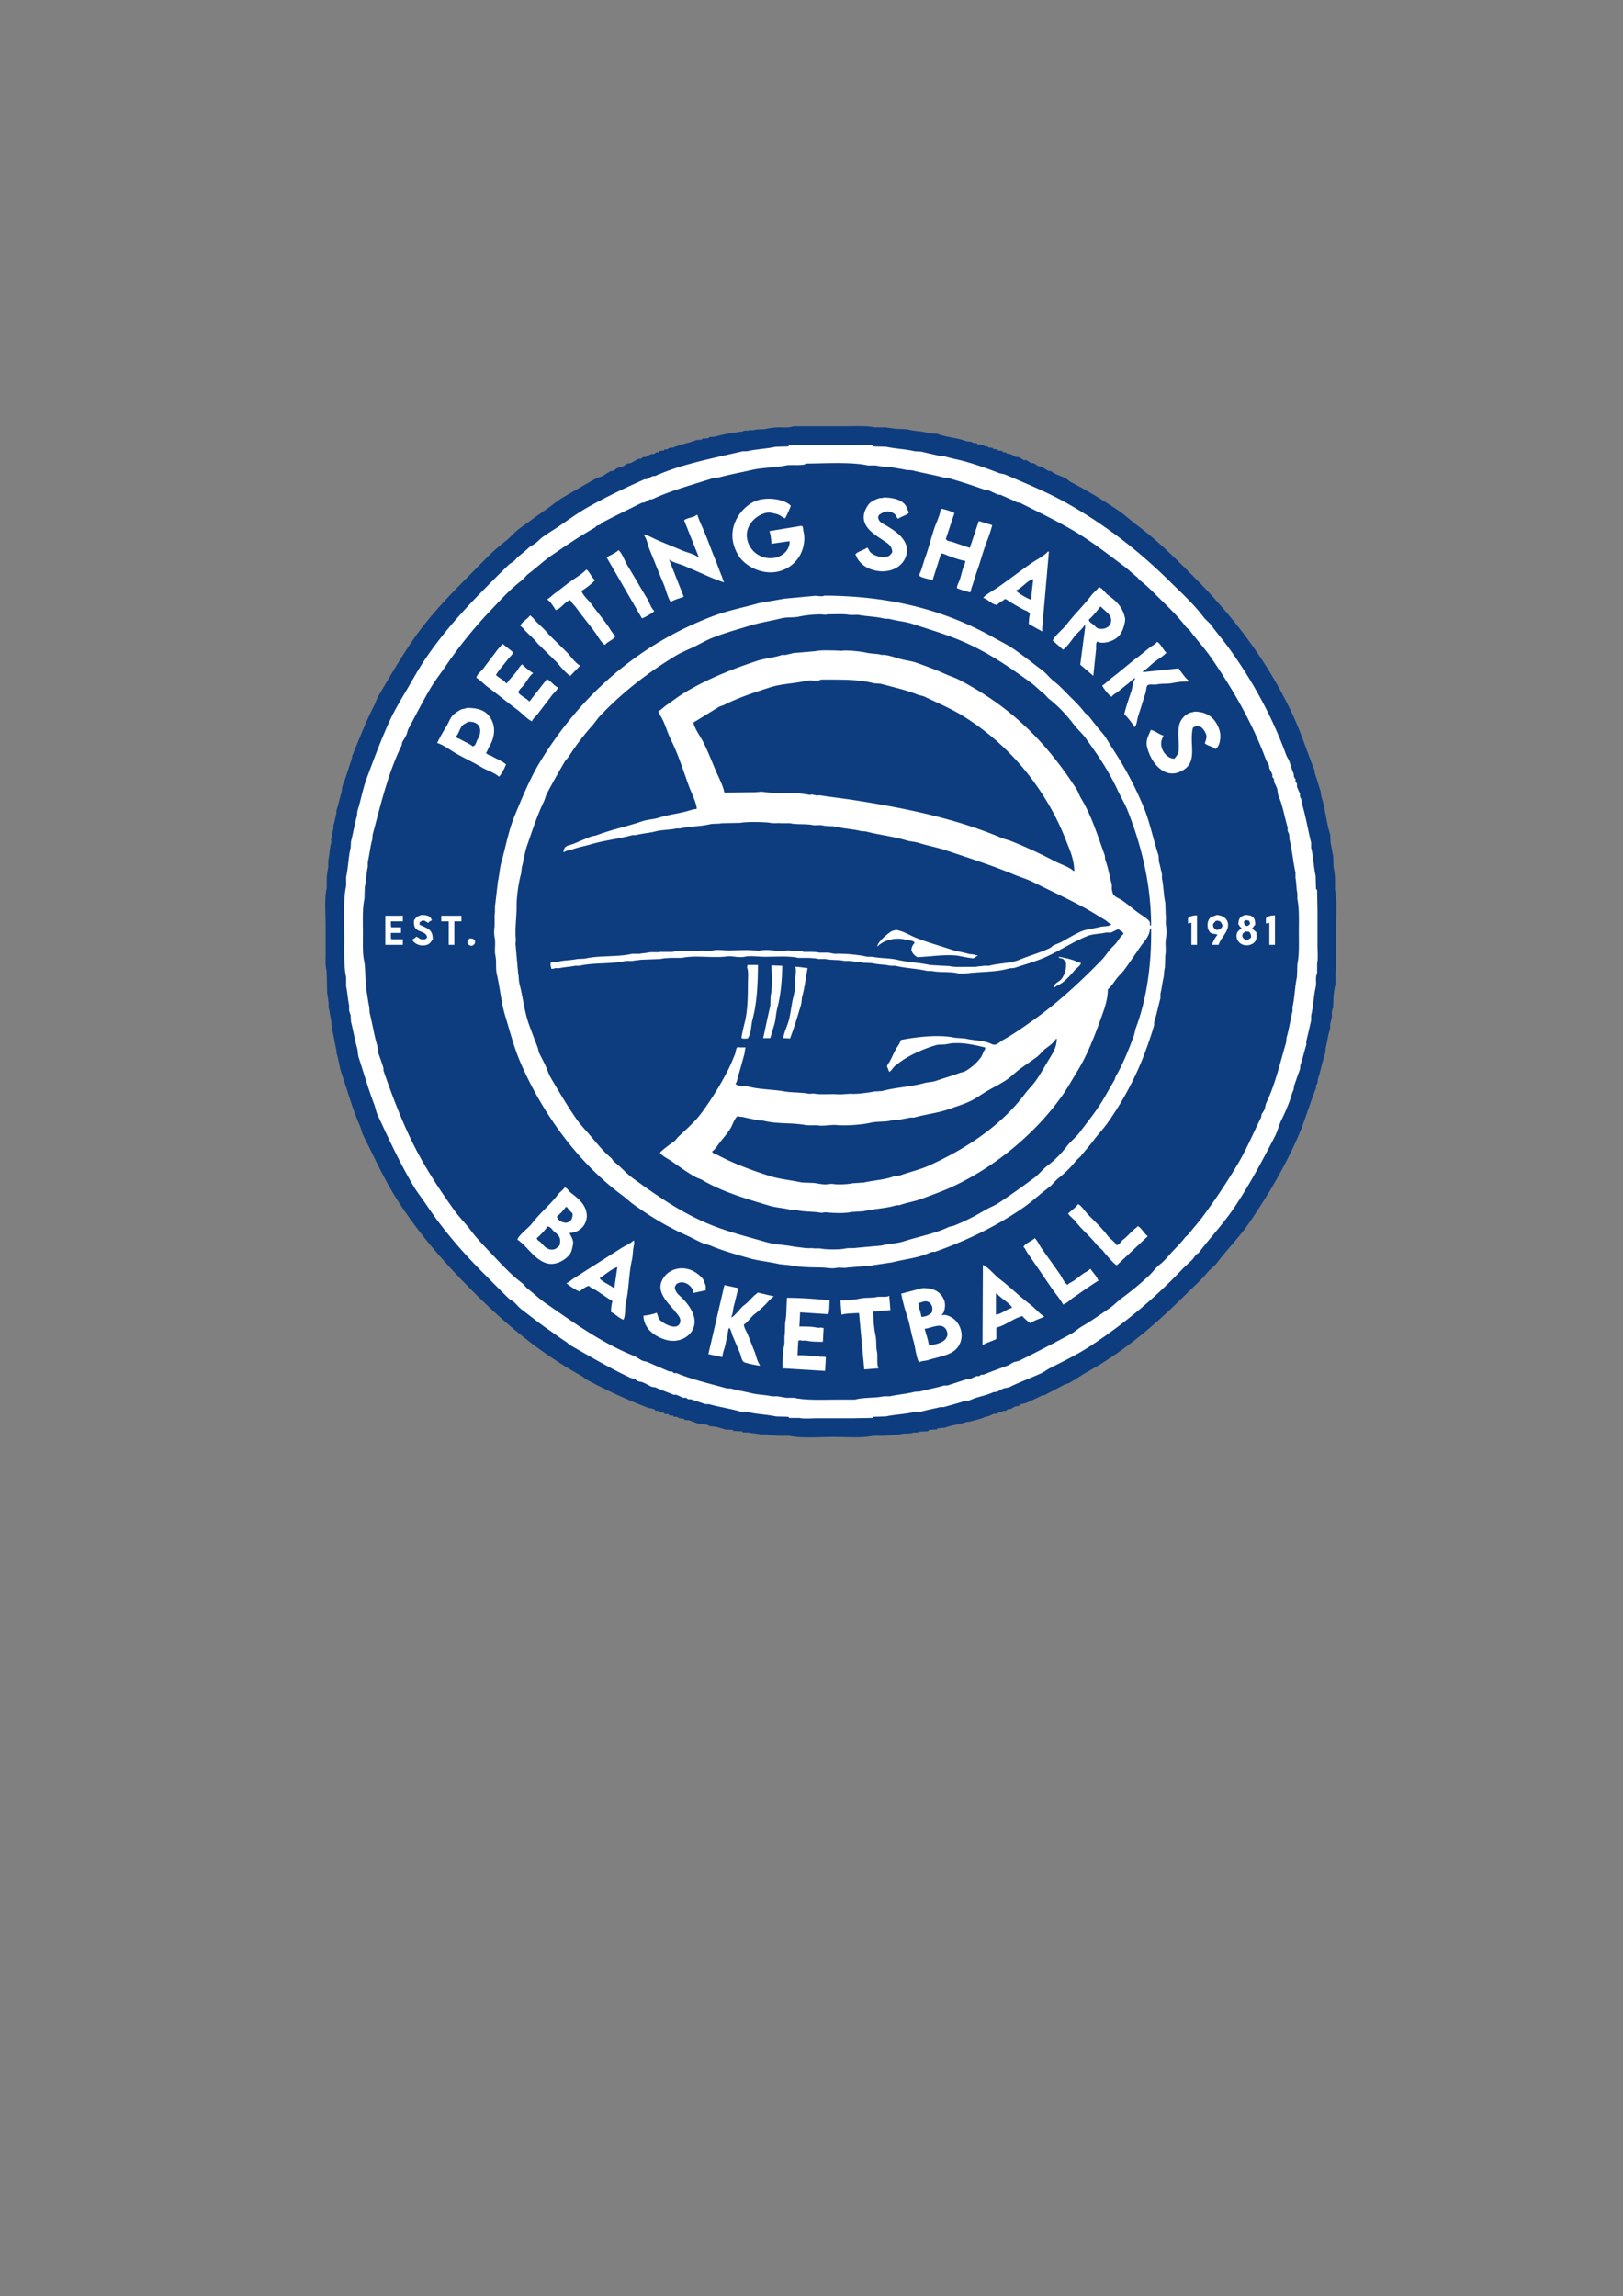
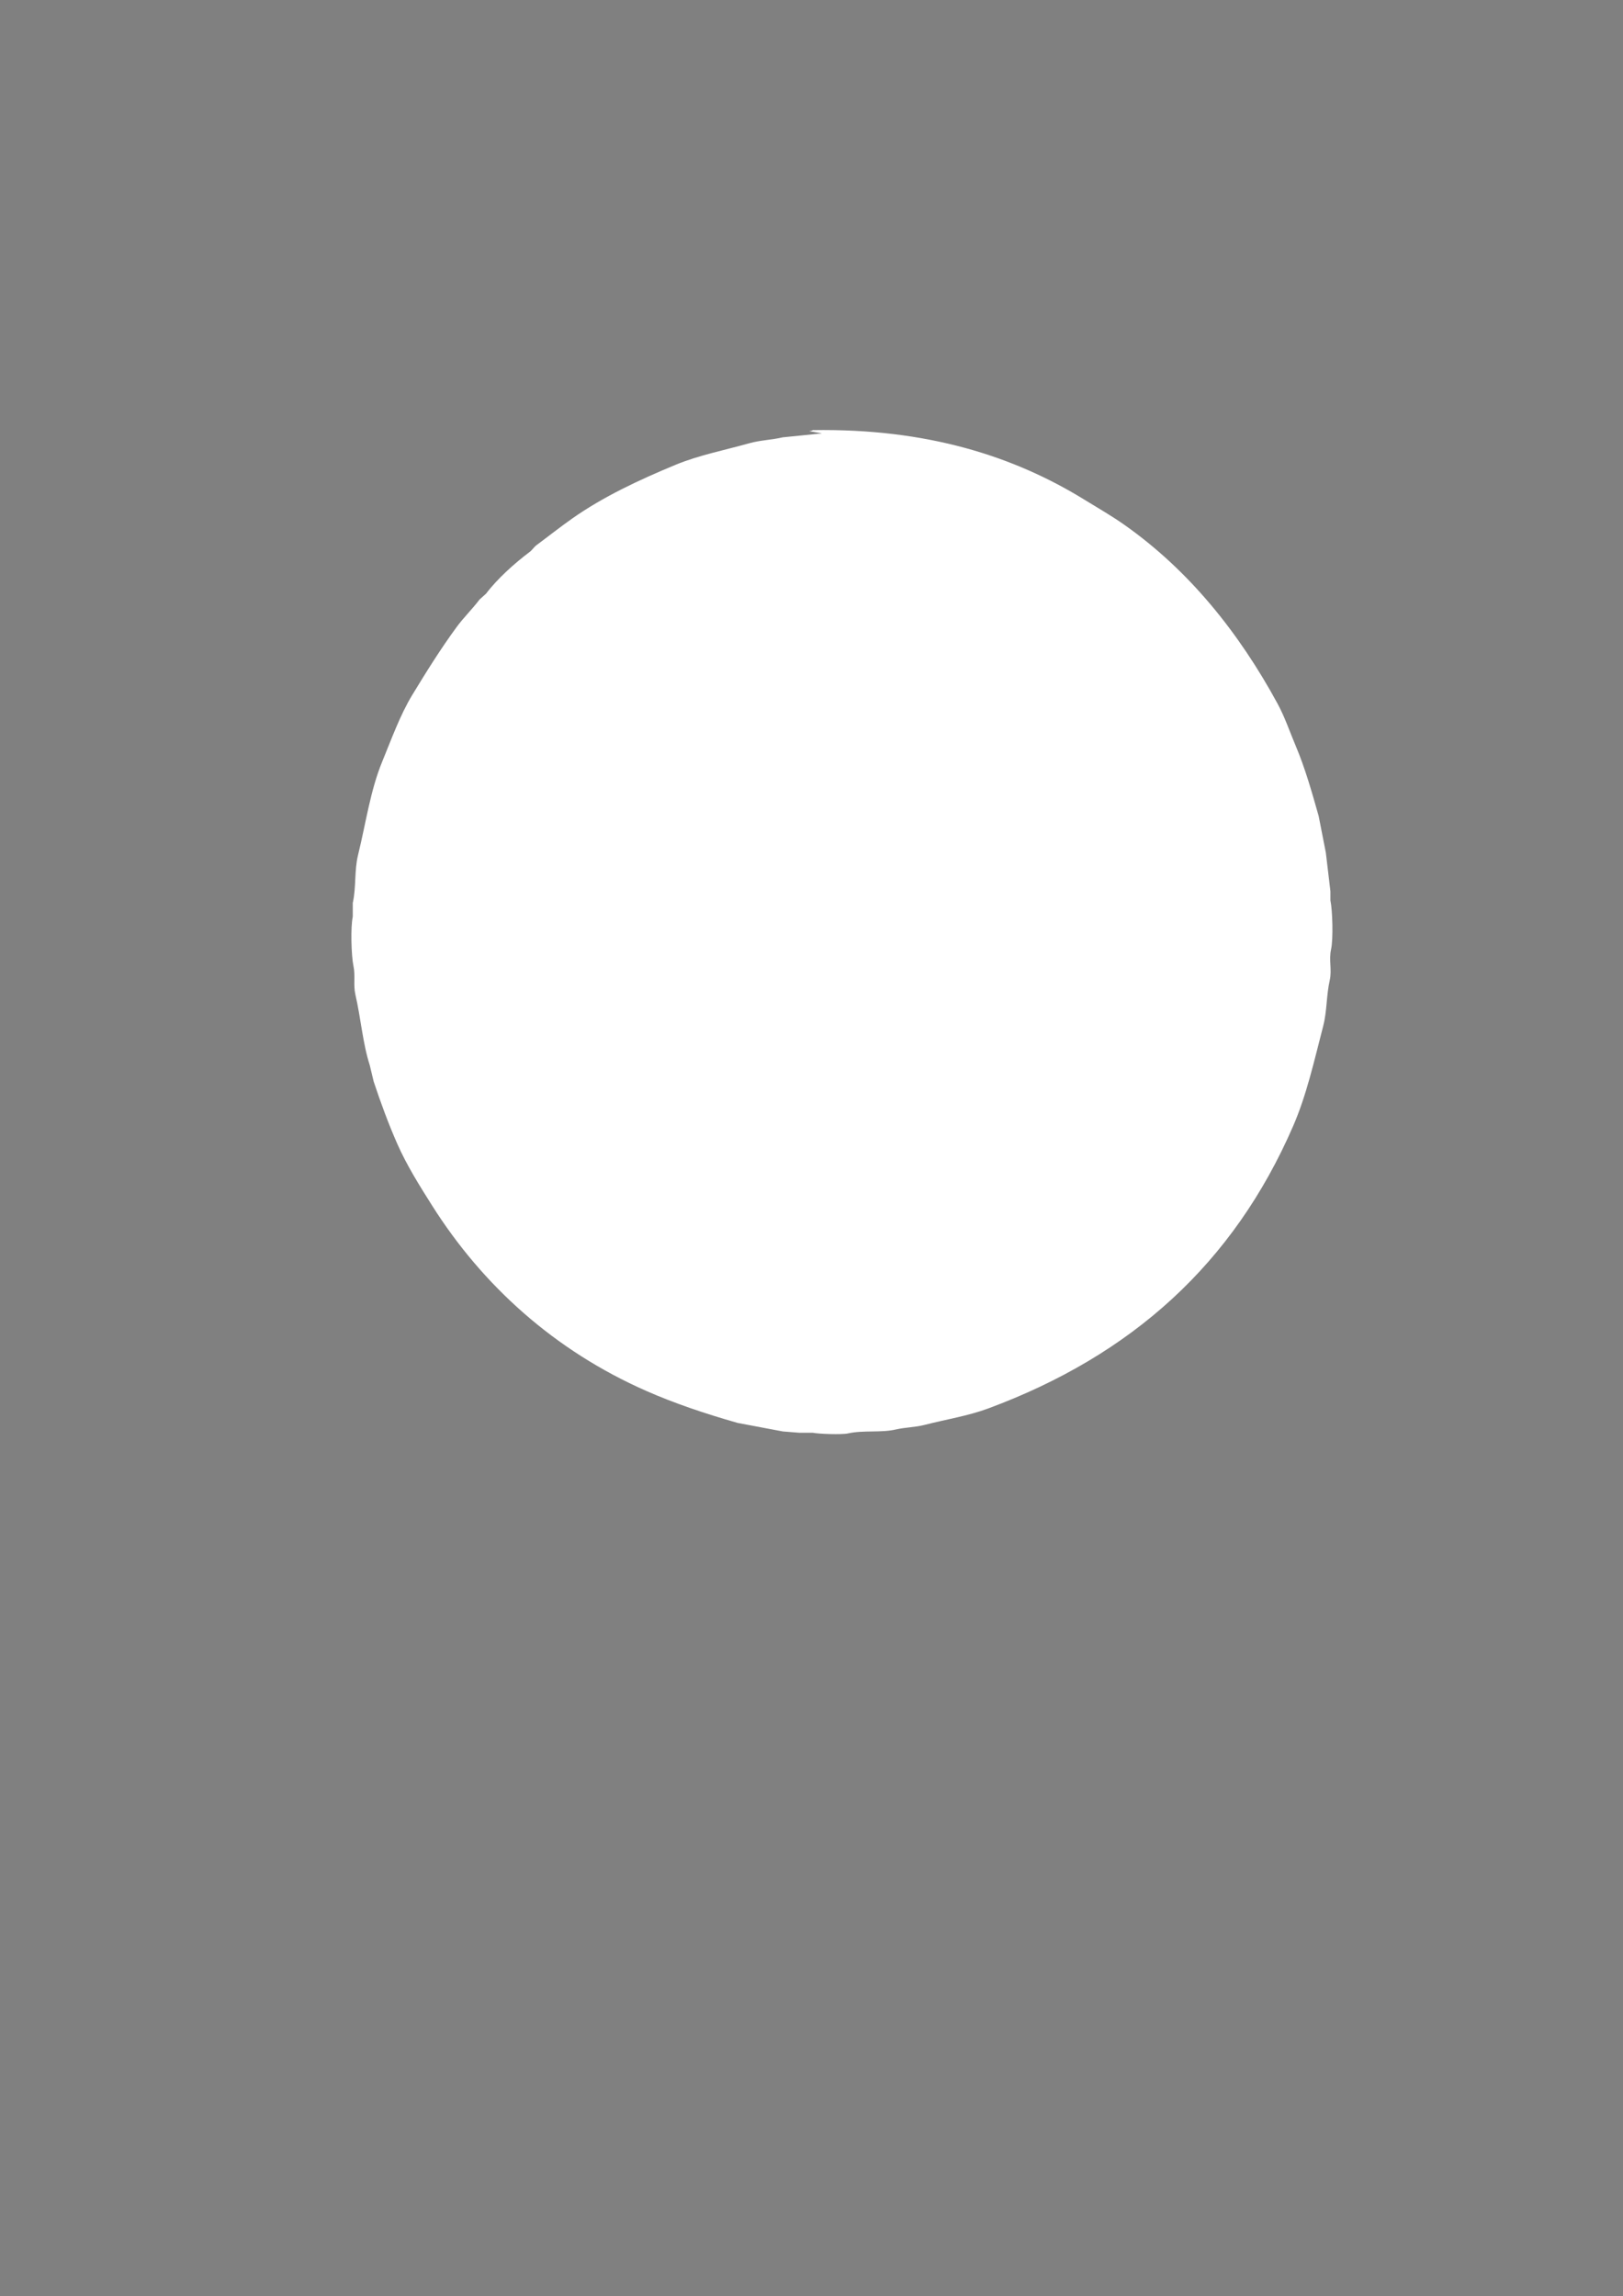
<svg xmlns="http://www.w3.org/2000/svg" id="PeitingLogoBlau" width="2480" height="3508" viewBox="0 0 2480 3508">
  <rect x="0" y="0" width="2480" height="3508" fill="#808080" stroke="none" />
  <defs>
    <style>      .cls-1 {        fill: #fff;      }      .cls-1, .cls-2 {        fill-rule: evenodd;      }      .cls-2 {        fill: #0d3d7f;      }    </style>
  </defs>
-   <path id="KreisWeißFürBlaueVersion_1" data-name="KreisWeißFürBlaueVersion 1" class="cls-1" d="M1242.04,657.125c174.81-2.829,307.35,40.065,414.41,105.914,21.36,13.142,41.83,24.811,61.91,38.968,98.38,69.35,174.51,164.028,233.67,272.773,11.32,20.83,18.42,42.41,27.96,64.95,13.96,32.99,24.48,69.84,34.95,106.91q5.49,27.975,10.98,55.96l6.99,58.95v13.99c3.22,15.06,4.5,59.11,1,74.94-3.57,16.15,1.53,31.44-2,46.96-5.21,22.94-4.15,47.42-9.98,69.94-14.1,54.36-25.45,105.63-45.94,152.88-90.98,209.83-246.48,350.25-466.33,431.65-30.57,11.31-63.98,16.53-96.87,24.98-14.57,3.74-29.78,3.7-43.93,6.99-22.83,5.31-49.68.79-72.9,6-9.63,2.16-45.61.84-53.92-1h-20.97c-10.63-2.39-24.74-1.68-34.95-4q-12.48-1.005-24.97-2-34.44-6.495-68.9-12.99c-49.95-14.24-96.4-29.85-139.8-48.96-139.512-61.44-249.7-160.38-327.533-283.77-18.541-29.39-38.318-60.72-52.924-93.92-13.381-30.41-25.147-62.39-35.949-94.92q-3-12.495-5.991-24.98c-10.686-33.03-13.454-70.87-21.969-107.91-3.369-14.66.278-28.64-3-43.97-3.216-15.05-4.5-59.11-1-74.94v-20.98c5.367-23.93,2.262-49.56,7.988-72.94,12.275-50.12,18.868-98.91,36.948-142.88,13.972-33.99,27.514-71.59,45.934-101.92,21.812-35.92,43.588-70.772,67.9-103.917,10.695-14.578,23.968-27.421,34.951-41.966l9.985-8.992c17.45-23.086,43.705-46.472,66.905-63.948,3.54-2.667,6.389-7.321,9.986-9.992,18.312-13.6,36.275-27.857,54.921-40.967,47.018-33.056,101.416-58.593,157.775-81.933,35.293-14.616,74.063-22.121,112.843-32.973,16.61-4.65,34.54-5.1,50.92-8.993l59.92-6C1227.5,656.7,1237.27,660.119,1242.04,657.125Z" />
-   <path id="PeitingLogoBlau-2" data-name="PeitingLogoBlau" class="cls-2" d="M1211.77,651.214h78.66c15.48,0,33.22-1.1,46.17,1.71h17.1c4.74,1.042,10.62,1.351,14.82,2.28l17.1,0.57c10.3,3.056,24.43,2.757,34.2,6.27,3.98,0.189,7.98.379,11.96,0.57,13.23,5.456,31.31,6.082,44.46,11.4l8.55,1.14a28.355,28.355,0,0,0,2.85,1.71h4.56c0.42,0.153.97,1.618,1.14,1.71,2.56,1.378,5.17.026,7.98,1.14,1.02,0.4,3.16,1.877,4.56,2.28h3.42c0.17,0.088.74,1.557,1.14,1.71l6.27,0.57c0.18,0.1.72,1.551,1.14,1.71l6.27,0.57,0.57,1.71,6.27,0.57c0.66,0.3,1.43,1.971,2.28,2.28h3.99l1.14,1.71,6.27,1.14c1.97,0.861,5.52,3.134,7.41,3.99l5.13,0.57c0.47,0.272,7.36,4.555,7.41,4.559,1.15,0.1,2.31-.869,3.99,0,1.92,0.994,5.4,3.664,7.41,4.56h3.42c2.21,0.83,5.24,3.49,7.41,4.56l3.99,0.57c3.73,1.726,8.26,5.3,11.97,6.84h2.85c1.58,0.62,3.53,2.585,5.13,3.42,6.16,3.214,12.84,4.846,18.81,8.55,1.79,1.114,4.41,3.589,6.27,4.56a761.9,761.9,0,0,1,72.38,43.319c10.04,6.741,19.43,15.614,29.07,22.8,30.68,22.852,57.07,49.084,83.79,75.808,62.43,62.44,117.11,132.482,156.18,218.3,11.72,25.77,20.37,53.42,31.34,80.37l0.57,5.13c3,8.06,5.65,18.02,8.55,26.22l1.14,7.98c6,17.89,7.67,40.45,13.68,58.71l0.57,12.54c1.41,5.14,2.46,14.83,3.99,19.95l0.57,17.67a94.384,94.384,0,0,1,2.28,18.81v15.96c3.2,14.77,1.71,35.55,1.71,53v66.69c-2.35,8.1.23,18.38-1.71,27.36-2.29,10.62-2.82,21.52-2.85,33.63-1.48.16-1.12-.01-1.14,2.85-1.81,3.01-.11,8.18-1.14,11.97-0.65,2.43-1.54,6.62-2.28,9.69v6.84c-3.25,8.08-4.44,20.42-6.84,29.07l-0.57,7.41c-4.43,12.86-7.11,28.15-11.4,40.47l-0.57,5.7c-0.42,1.27-1.88,3.41-2.28,4.56v3.42c-9.6,23.6-16.36,48.24-26.22,71.25-20.85,48.67-47.48,93.06-75.8,134.51-14.89,21.79-33.8,40.65-49.59,61.56-3.96,5.25-10.13,9.16-14.25,14.25-8.9,11-19.68,20.26-29.64,30.21-45.81,45.81-94.49,88.61-153.32,121.41-9.22,5.13-18.76,11.86-27.93,17.1-2.88,1.64-5.06,1.34-7.98,2.85-9.72,5-20.46,10.94-30.21,15.96l-3.99.57c-7.06,3.72-15.46,7.39-22.8,10.83-3.51,1.64-8.12,1.55-11.4,3.42l-0.57,1.71-5.7.57c-1.75.78-5.05,3.11-6.84,3.99l-5.13.57c-0.85.34-1.42,1.94-2.28,2.28h-4.56c-0.83.32-1.08,1.97-1.71,2.28h-5.13c-0.87.32-1.17,1.96-1.71,2.28h-5.13c-4.83,1.51-7.92,4.4-13.68,4.56-4.58,3.16-17.39,5.46-23.37,7.41l-5.7.57c-10.24,4.18-22.3,4.43-31.92,8.55l-11.97,1.14-0.57,1.71-12.53.57-0.57,1.71c-1.38.86-12.79,0.75-14.82,1.14-0.32,1.89-4.39,1.26-7.98,1.14-3.96,2.41-12.77,1.1-18.24,2.28-8.3,1.79-16.73,1.58-25.08,2.85h-18.81c-17.15,3.69-41.09,1.7-60.99,1.71-21.57,0-47.97,2.38-66.69-1.71h-15.96a99.024,99.024,0,0,1-18.81-2.28h-9.69c-6.23-1.37-12.06-1.51-18.24-2.85h-8.54l-0.57-1.71-13.68-.57a8.74,8.74,0,0,0-1.14-1.71l-11.4-.57c-6.79-2.42-16.03-5.04-25.08-5.13v-0.57h0.57c1.09-.45-1.14-0.57-1.14-0.57-3.64-2.26-12.95-1.78-17.67-3.42-3.38-1.18-9.01-3.52-12.54-4.56h-5.13c-2-.63-0.87-1.63-2.85-2.28l-6.27-.57c-0.93-.39-2.62-1.9-3.99-2.28h-4.56l-0.57-1.71-6.84-.57c0.85-3.54-3.87-.82-6.84-2.28l-0.57-1.71-6.27-.57c-0.63-.32-0.88-1.95-1.71-2.28h-4.56c-0.86-.34-1.43-1.91-2.28-2.28-3.72-1.62-7.048-1.4-10.83-2.85A810.372,810.372,0,0,1,896,2107.53c-2.084-1.12-4.689-3.95-6.84-5.13-63.672-35.11-116.024-78.97-165.294-128.25-43.622-43.63-83.437-88.52-117.416-141.93-19.466-30.59-34.44-64.02-51.3-97.46-2.7-5.35-3.289-10.5-5.7-15.96-7.3-16.55-12.883-33.92-18.809-52.44-2.774-8.67-6.183-19.15-9.12-27.93-3.327-9.95-4.214-20.77-7.41-30.21v-3.99c-2.57-9.52-3.79-21.81-6.84-31.35q-0.568-6.84-1.14-13.68c-1.5-5.42-2.308-14.55-3.989-19.95v-7.98c-0.97-4.17-1.093-10.43-2.28-13.68l-0.57-27.36c-0.418-1.8.163-6.13-.57-8.55-1.767-5.82-1.14-15.72-1.14-23.37v-44.46c0-18.75-2.123-41.55,1.71-57.56v-14.82a128.607,128.607,0,0,1,2.28-16.53v-9.69c2.139-9.1,1.975-19.66,4.559-27.93v-5.7c1.3-5.37,2.093-11.23,3.42-16.53v-4.56c1.881-4.94,3.182-13.04,4.56-18.24v-3.99c2.775-8.19,4.942-18.59,7.41-26.79,1.323-4.39.543-7.68,2.28-11.97,5.322-13.15,9.5-28.6,14.249-41.61v-2.85c10.869-25.68,20.614-52.1,33.059-75.81,2.94-5.6,4.225-11.15,7.41-16.53,17.185-29.02,33.735-57.68,52.438-84.924,25.279-36.822,56.65-69.194,87.777-100.318,17.153-17.152,33.475-35.414,53.008-50.159,7.756-5.855,14.33-14.187,22.229-19.949,14.091-10.279,27.714-20.124,42.179-30.209,7.722-5.385,15.812-12.352,23.939-17.1,16.541-9.663,32.984-19.209,49.588-28.5,3.887-2.175,7.4-2.511,11.4-4.56,3.934-2.015,8.476-5.783,12.539-7.41h2.85c1.865-.9,4.989-3.618,6.84-4.56,2.662-1.354,5.088-1.139,7.98-2.28,2.251-.888,5.317-3.5,7.409-4.56l4.56-.57c4.018-1.866,9.041-5,13.11-6.84h3.42c0.853-.327,1.6-1.96,2.28-2.279l5.129-.57c1.962-.888,5.482-3.113,7.41-3.99l5.13-.57c0.91-.348,1.94-1.938,2.85-2.28h3.42c0.84-.318,1.62-1.983,2.28-2.28l6.27-.57,0.57-1.71h3.99c1.32-.385,2.58-1.9,3.42-2.28l6.27-.57c10.59-4.8,24.37-6.941,35.34-11.4l7.98-.57c0.39-.149.99-1.631,1.14-1.71h3.99c1.28-.322,4.94-0.4,6.27-1.14v-1.14l8.55-.57c13.24-3.749,27.91-6.2,43.32-7.979,0.28-1.695,3.95-1.262,7.4-1.14,2.42-1.45,6.74-.221,9.69-1.14,5.27-1.638,11.95-.308,18.24-1.71a94.611,94.611,0,0,1,17.67-2.28C1194.81,652.793,1208.03,653.856,1211.77,651.214Zm7.98,28.5c-3.3,1.944-9.67-.981-13.68.57-0.29.112-1.29,1.568-1.71,1.71l-19.38.57c-13.36,3.111-30.49,3.613-43.32,6.84h-6.83c-47.14,11.115-93.52,19.716-133.38,37.619l-4.56.57c-2.566,1.031-6.365,3.62-9.12,4.56h-2.85c-29.6,13.239-59.048,27.172-86.636,42.749-16.091,9.084-31.614,20.667-46.739,30.779-7.395,4.944-14.472,9.076-21.659,14.25-4.084,2.939-7.925,7.26-11.97,10.259-3.259,2.417-7.3,4.074-10.259,6.84a180.543,180.543,0,0,1-14.82,12.54c-2.875,2.169-5.1,5.812-7.979,7.98-2.6,1.959-5.667,3.442-7.98,5.7q-21.075,20.572-41.609,41.608c-31.3,31.988-61.3,65.837-86.637,103.733-10.771,16.12-19.5,32.66-29.639,49.59-8.031,13.42-16.714,28.28-23.369,42.75-13.059,28.41-24.064,58.06-35.339,88.35-5.985,16.08-8.956,33.97-14.249,50.16l-0.57,6.84c-3.545,11.9-5.794,26.94-9.12,39.33l-0.57,9.69c-3.309,13.23-3.708,30.62-6.839,44.46v13.68c-4.883,22.1-2.846,53.36-2.85,79.79,0,20.44-.851,43.33,2.85,59.85v13.68c1.929,8.52,2.587,20.76,4.559,29.07v7.98c0.523,2.16,1.765,5.36,2.28,7.41l0.57,9.69c3.292,12.41,5.638,27.39,9.12,39.33,1.753,6.01.935,10.09,2.85,15.96,7.775,23.84,14.774,48.41,23.369,70.68,2.17,5.62,2.647,10.57,5.13,15.96,17.258,37.45,34.12,73.53,54.148,107.72,6.187,10.57,14.355,20.71,21.089,30.78,25.933,38.8,55.471,72.58,87.777,104.88,12.353,12.35,24.533,24.86,37.049,37.05,2.119,2.06,5.035,3.34,7.41,5.13,4.477,3.37,8.043,8.58,12.539,11.97,13.753,10.36,26.66,20.91,41.039,30.78,9.213,6.33,18.163,13.17,27.929,19.38,1.5,0.95,3.074,3.14,4.56,3.99,30.028,17.21,60.149,34.89,92.336,50.16,2.748,1.3,5.2,1.1,7.98,2.28,0.874,0.37,1.571,1.9,2.28,2.28,3.255,1.73,6.317,1.39,9.69,2.85,4.272,1.85,9.56,4.93,13.679,6.84l5.13,0.57c8.52,4.03,19.2,7.64,27.93,11.4h3.99c2.5,0.78,7.89,3.61,10.26,4.56h4.56c1.16,0.35,2.43,1.93,3.42,2.28h3.99c6.52,1.94,15.73,5.3,22.23,7.41h5.13c14.99,4.28,32.9,6.91,48.45,11.4l10.82,0.57c12.72,3.46,29.86,3.8,43.32,6.84l18.81,0.57c0.42,0.14,1.43,1.6,1.71,1.71h14.82c7.69,1.65,18.65.56,27.36,0.57h52.44l32.49-.57c0.28-.11,1.29-1.57,1.71-1.71l18.81-.57c13.43-3.08,30.66-3.4,43.32-6.84l10.83-.57c8.87-2.54,20.43-4.6,29.06-6.84h5.13c9.79-2.81,22.04-5.93,31.35-9.12h4.56c3.89-1.15,9.69-3.92,13.68-5.13,9.41-2.87,18.18-4.69,26.22-8.55l5.13-.57c2.39-.88,6.72-3.4,9.12-4.56,3.33-1.62,7.49-1.21,10.83-2.85,15.62-7.67,32.36-13.68,48.45-21.09,3.94-1.82,8.59-5.4,12.54-7.41,21.37-10.93,42.01-20.87,61.56-33.63a789.729,789.729,0,0,0,141.35-117.99c4.89-5.14,10.5-9.68,15.39-14.82,2.15-2.25,3.51-5.21,5.7-7.41,1.15-1.15,3-1.54,3.99-2.85,17.53-23.25,37.81-44.53,54.15-68.97,22.98-34.36,42.49-70.75,62.13-108.86,4.32-8.4,5.97-17,10.26-25.65,3.92-7.92,8.25-17.83,11.4-26.22,2.6-6.94,3.9-13.25,6.84-19.38l0.57-5.13c2.7-7.79,6.03-17.95,9.11-25.65l0.57-6.27c3.43-9.5,6.03-21.67,9.12-31.35v-5.7c2.71-10.38,4.93-21.41,7.41-31.35v-7.98c3.19-12.52,3.82-29.62,6.84-42.75,1.9-8.22-1.09-14.54,2.28-21.66v-14.82c1.66-7.68.57-18.65,0.57-27.36V1392.2q-0.285-16.245-.57-32.49c-0.11-.29-1.57-1.29-1.71-1.71l-0.57-19.95c-3.07-13.15-3.44-30.26-6.84-42.75v-7.98c-4.93-19.45-8.41-41.51-14.25-59.85l-0.57-5.7c-0.45-1.46-1.84-3.53-2.28-5.13v-3.99c-1.13-2.79-3.6-7.93-4.55-10.83v-4.56c-0.35-.99-1.92-2.26-2.28-3.42v-3.42c-0.34-.95-1.96-2.47-2.28-3.42l-0.57-5.13c-2.89-6.01-4.32-12.46-6.84-19.38-0.99-2.7-3.58-6.42-4.56-9.12-21.89-60.03-51.7-113.37-86.07-161.3-9.19-12.809-19.6-24.942-29.07-37.619-3.05-4.089-7.78-7.355-10.83-11.4-15.92-21.1-35.5-38.615-54.15-57-45.95-45.3-97.72-85.228-156.17-117.987-29.1-16.307-60.72-29.2-92.34-42.749-4.04-1.731-6.74-1.232-10.83-2.85-14.74-5.841-32.13-11.9-47.88-16.53-12.09-3.556-24.44-5.541-35.91-9.119h-5.13c-8.66-2.263-20.09-4.47-29.06-6.84l-10.26-.57c-12.83-3.241-29.9-3.81-43.32-6.84l-19.38-.57c-0.29-.112-1.29-1.571-1.71-1.71l-35.34-.57h-78.09Zm11.97,28.5c30.07-.278,69.24-2.709,94.62,2.85h11.97c3.86,0.862,8.98,1.467,12.54,2.28h9.12c7.3,1.671,17.39,2.785,24.51,4.56l9.12,0.57c16.19,4.216,34.22,7.089,49.58,11.4h4.56c19.33,5.614,39.99,12.173,58.14,18.809h3.42c4.81,1.692,10.75,5.015,15.39,6.84l4.56,0.57c7.94,3.631,17.34,7.529,25.08,11.4l3.99,0.57c27.9,13.912,55.72,27.307,82.08,42.749,26.93,15.782,51.7,35.308,76.37,53.578,7.06,5.223,13.42,11.734,20.52,17.1l4.56,5.13c10.95,8.259,19.99,17.859,29.64,27.359,13.9,13.679,28.04,27.033,39.9,42.749,2.01,2.66,5.4,4.717,7.41,7.41,10.51,14.052,22.59,27.18,32.49,41.6,32.45,47.3,61.5,96.88,83.22,155.04,0.87,2.34,3.55,6.21,4.56,8.55l0.57,4.56c1.24,2.55,3.68,6.92,4.56,9.69V1187c0.33,0.91,1.93,1.94,2.28,2.85l0.57,5.13c0.94,2.12,3.24,6.45,3.99,8.55,1.57,4.39,1,8.96,2.85,13.11,6.2,13.98,8.95,32.13,13.68,47.31v5.13c0.43,1.67,1.84,4.16,2.28,5.7l0.57,7.98c4,15.28,5.39,33.94,9.12,50.16v8.55c1.51,6.81,1.18,15.8,2.85,23.37v8.55c3.11,14.44,2.27,33.21,2.27,50.72,0.01,17.01.8,35.02-2.27,49.02l-0.57,19.38c-3.31,14.64-3.53,32.24-6.84,46.17v6.27c-3.28,12.92-5.37,28.02-9.12,40.47l-0.57,6.84c-9.13,31.06-16.87,65.07-30.21,92.34-1.76,3.59-1.37,6.43-2.85,10.26-0.9,2.33-3.62,5.66-4.56,7.98l-0.57,3.99c-11.9,24.07-22.4,49.09-35.91,71.82a965.421,965.421,0,0,1-53.58,80.36c-6.77,9.16-14.73,17.6-21.66,26.79l-4.56,3.99c-5.79,7.67-12.27,14.23-18.81,21.09-6.76,7.1-12.63,15.13-20.52,21.09-5.71,4.31-10.19,11.02-15.39,15.96a446.8,446.8,0,0,1-43.32,35.91c-5.8,4.26-11.15,10.17-17.09,14.25-14.38,9.87-27.99,19.55-43.32,28.5-5.46,3.19-10.89,8.36-16.53,11.4q-38.355,20.685-78.09,40.47c-3.27,1.62-6.15,1.48-9.69,2.85-2.32.89-5.66,3.67-7.98,4.56-12.77,4.91-25.53,9.21-37.62,14.25h-3.42c-1.1.34-2.62,1.95-3.42,2.28h-3.99c-2.5.78-7.89,3.6-10.26,4.56h-3.99c-9.29,2.8-20.74,6.72-30.21,9.69h-5.13c-10.96,3.47-25,5.81-36.47,9.12l-8.55.57c-11.25,3.06-25.86,4.14-37.62,6.84h-9.69c-12.78,2.89-31.37,1.47-43.89,5.13h-27.36c-22.88,0-46.87,1.35-66.12-2.85h-11.97c-3.77-.85-8.98-1.47-12.54-2.28h-9.12c-9.35-2.24-20.15-2.2-30.21-4.56-10.58-2.49-22.96-4.83-33.05-7.41h-5.13c-26.02-7.29-53.53-13.61-76.95-23.37h-3.99c-0.87-.31-2.14-1.96-2.85-2.28l-5.13-.57c-9.97-4.33-21.59-9.17-31.35-13.68-3.286-1.52-6.4-1.29-9.689-2.85-3.405-1.62-8.478-5.44-11.97-6.84-51.182-20.55-93.129-51.72-135.655-80.94-8.778-6.03-17.393-14.46-26.219-21.09-3.522-2.64-6.182-7.04-9.69-9.69-18.035-13.62-33-30.5-48.448-46.74-10.509-11.05-21.015-21.78-30.209-34.2-7.349-9.92-16.684-18.98-23.939-29.07-18.337-25.5-36.289-52.44-51.868-80.36-22.914-41.07-40.538-86.56-57-133.95v-3.99c-1.8-5.82-4.668-14.05-6.84-19.95-1.943-5.27-1.226-9.25-2.85-14.82-4.446-15.25-7.327-33.56-11.4-49.59l-0.57-9.12c-1.922-7.47-2.821-17.86-4.559-25.65v-8.55c-2.429-10.72-.877-24.8-3.42-36.48-2.39-10.97-1.708-26.4-1.71-39.9,0-18.49-1.093-38.82,2.28-54.14l0.57-18.24c2.1-9.41,2.351-21.85,4.559-30.78v-7.41c2.521-10.8,3.749-23.82,6.84-34.2l0.57-7.41c12.848-48.54,24.232-95.91,44.459-136.8l0.57-3.99c1.805-3.88,5.209-8.61,6.839-12.54,1.34-3.22,1.221-5.5,2.85-8.55,10.937-20.45,21.43-41.09,33.059-60.99,6.866-11.74,15.8-23.11,23.369-34.2a666.239,666.239,0,0,1,68.4-84.923c15.447-16.226,30.4-33.139,48.448-46.739,3.511-2.646,6.17-7.043,9.69-9.69,12.173-9.153,23.461-19.949,35.909-28.5,21.824-14.991,43.051-29.357,66.687-42.749l1.14-1.71c2.268-1.457,4.42-1.46,6.84-2.85l1.71-2.28c20.3-10.615,41-20.6,61.558-30.779l3.989-.57c2.371-1.174,6.081-3.625,8.55-4.56h2.85c28.96-13.724,62.68-22.555,95.19-33.059h5.13c16.14-4.622,35.13-7.95,52.43-11.97,16.72-3.883,35.2-3.156,51.87-6.84C1208.36,709.425,1227.93,712.236,1231.72,708.212Zm118.56,51.869c-1.79,1.109-4.48.472-6.84,1.14-5.45,1.544-12.87,5.049-15.96,9.12a41.089,41.089,0,0,0-6.27,11.4c-7.47,23.053,16.68,35.592,28.5,43.888,6.31,4.431,13.52,7.631,13.68,18.24-1.91,2.039-2.9,4.536-5.7,5.7-9.94,4.124-24.31-1.211-28.5-6.84-1.53-2.045-2.24-4.492-3.99-6.27-4.04,3.688-16.04,6.405-18.24,10.83,1.86,2.014,2.43,5.066,3.99,7.41a40.556,40.556,0,0,0,16.53,13.679c25.15,10.865,52.11,1.12,57.57-21.089,5.5-22.394-17.91-36.391-29.07-43.319-5.76-3.577-13.49-5.723-14.25-14.25a6.7,6.7,0,0,0,1.14-2.85c7.4-5.073,14.62-8.5,23.94-1.71,2.45,1.791,3.05,5.859,5.7,7.41,3.54-3.165,14.62-5.912,16.53-9.689-2.52-3.544-3.2-8.043-5.7-11.4C1377.36,763.454,1364.29,760.025,1350.28,760.081Zm-171.57,70.678,27.93-3.99c0.32,18.811-20.46,30.449-39.9,24.51a35.939,35.939,0,0,1-23.94-23.37c-6.43-19.974,6.99-34.975,18.81-41.039,3.69-1.891,10.59-4.924,17.1-3.42,3.48,0.8,7.53,1.447,10.83,2.85,3.52,1.493,6.5,4.436,10.26,5.7v-0.57c1.6-1.7,8.83-18.439,8.55-18.809-10.34-10.723-38.18-14.011-54.72-6.84-20.29,8.805-42.13,36.989-31.91,68.4a65,65,0,0,0,7.98,16.53c11.17,15.9,40.21,31.017,67.25,19.949a50.237,50.237,0,0,0,23.94-19.949c5.75-8.794,10.5-24.132,6.84-38.759-0.74-2.967-.22-5.893-1.71-7.98a2.9,2.9,0,0,0-1.71-.57l-48.45,7.98v1.14C1177.59,815.234,1178.62,826.627,1178.71,830.759Zm258.77-53.578c-1.02,10.354-6.6,20.432-9.69,29.639-5.17,15.453-8.61,30.392-14.24,45.6-2.26,6.093-3.85,12.818-6.27,19.379-0.83,2.23-3.04,5.986-2.28,7.98,4.97,3.711,14.09,4.416,19.94,6.84q6.555-20.517,13.11-41.039c4.27,0.25,7.52,2.19,10.83,3.42,7.86,2.91,18.14,6.7,26.22,7.98-0.27,4.314-2.28,7.433-3.42,10.829-2.28,6.839-3.24,12.761-5.7,19.38-0.87,2.345-4.63,9.5-3.42,11.4,1.8,1.407,19.64,6.57,19.95,6.269,1.39-2.088,1.32-4.832,2.28-7.409,2.94-7.863,4.9-16.11,7.98-24.51,4.92-13.413,8.54-27.764,13.68-41.609,3.4-9.136,7.35-19.314,9.69-29.069l-20.52-6.27q-6.84,20.517-13.68,41.039-13.395-4.558-26.79-9.12c-3.6-1.262-9.04-.832-9.69-5.13q6.555-19.662,13.11-39.329h-1.14C1454.48,781.208,1441.89,777.573,1437.48,777.181Zm-373.33,9.689c-4.88,4.209-13.8,3.878-18.81,7.98q11.115,27.927,22.23,55.859h-1.71c-5.22-4.45-16.54-6.721-23.37-9.69-12.44-5.4-25.31-10.376-38.19-15.96-6.3-2.732-12.9-6.663-19.949-8.549v1.71c4.406,6.074,5.545,15.012,8.549,22.229,7.2,17.289,14.33,35.755,21.66,53.009,2.22,5.224,7.08,24.075,10.83,26.219,3.83-3.341,14.27-5.83,19.38-7.98q-11.115-28.211-22.23-56.428h0.57c6.05,4.514,15.01,6.039,22.23,9.119,13.24,5.652,27.3,11.83,40.47,17.67,2.81,1.246,19.63,7.677,19.95,7.41h0.57V888.9c-1.96-2.285-2.14-5.509-3.42-8.55-3.61-8.527-6.55-17.258-10.26-26.219-5.84-14.088-10.97-28.839-17.1-43.319-3.2-7.55-7.42-15.7-9.69-23.94h-1.71ZM945.022,840.449c-2.95,3.575-13.684,8.619-18.239,10.83q27.071,46.734,54.148,93.477a1.956,1.956,0,0,0,1.14-.57c2.992-.736,16.768-8.573,17.669-10.829-5.043-4.29-7.284-13.03-10.83-18.81-10.175-16.59-20.023-34.149-30.209-50.729C954.806,857.478,950.476,844.653,945.022,840.449Zm657.758,2.28h-1.71c-4.18,5.679-18.68,13.182-25.08,17.67-17.15,12.018-34.18,24.993-51.3,37.049-4.48,3.156-20.3,11.973-22.23,15.959,7.56,2.318,12.55,9.9,21.09,10.83,2.87-3.976,8.57-5.622,11.97-9.12,3.3,0.793,5.49,3.028,7.98,4.56,6.59,4.046,13.45,7.788,19.95,11.4,3.55,1.972,9.72,3.041,10.26,7.98-1.19,1.892-1.54,11.464-1.71,14.249l20.52,11.4v-5.13Q1597.65,901.159,1602.78,842.729ZM896,870.088c-7.061,7.334-16.8,12.737-25.079,18.81-8.017,5.88-15.709,12.318-23.94,18.239-3.477,2.5-6.25,5.9-10.259,7.98v1.14c4.717,3.353,9.418,11.05,12.539,15.96a1.955,1.955,0,0,0,1.14-.57c7.387-2.5,13.432-13.17,21.09-14.82,2.4,4.852,6.666,8.35,9.689,12.54,9.415,13.047,19.768,25.3,29.069,38.189,2.747,3.807,10.064,16.558,14.25,17.669,3.5-4.821,14.023-8.332,15.959-13.679-4.863-3.835-8.321-10.886-11.969-15.96-8.012-11.142-16.853-21.841-25.08-33.059-3.711-5.06-13.5-13.658-14.819-19.949,3.031-.974,19.84-13.867,20.519-16.53C903.526,882.172,901.561,874,896,870.088Zm682.836,14.82c-1.08,10.247-2.7,20.607-2.85,31.349-3.87-.3-22.81-11.408-23.37-14.249C1560.79,899.254,1570.41,885.959,1578.84,884.908Zm100.32,11.97c-3.09,4.713-8.08,8.132-11.4,12.539-11.92,15.787-26.28,29.244-38.19,45.029-4.98,6.6-18.48,17.089-21.09,24.51h0.57l15.39,13.679h0.57v-0.57c6.27-4.855,11.73-13.016,16.53-19.379,4.73-6.269,12.21-11.06,15.96-18.24h0.57v4.56q-3.705,28.212-7.41,56.424,9.975,8.55,19.95,17.1,2-19.08,3.99-38.185c0.97-4.388-.94-12.193,2.28-14.249,4.13,3.256,14.51,1.569,18.81,0,13.86-5.069,19.22-12.391,22.79-27.93,0.37-1.587,1.13-5.508.57-7.98-4.07-18.025-13.79-25.98-26.21-35.339C1688.42,905.521,1684.66,898.808,1679.16,896.878Zm-419.51,13.109c-3.97,2.336-12.03-.56-17.1.57l-43.32,3.99-39.33,6.84c-24.16,6.814-48.14,11.4-70.67,19.949C973.7,985.17,887.224,1063.06,826.466,1161.92c-16.1,26.2-28.2,55.61-40.469,85.5-8.969,21.86-13.264,46.19-19.949,70.11-2.607,9.33-2.929,19.39-5.13,28.5q-1.993,17.1-3.989,34.2c-1.268,5.67,0,11.96-1.14,17.1v17.66a51.953,51.953,0,0,0,0,17.1c2,9.09-.651,19.25,1.14,27.36,2.143,9.71.085,19.68,2.279,29.07,4.984,21.33,6.652,43.33,12.54,62.7,7.914,26.04,13.822,49.65,23.939,72.96,34.564,79.64,89.768,154.03,155.605,202.34,5.958,4.38,11.583,9.96,17.669,14.25,24.169,17.07,49.679,32.97,78.089,45.6,7.48,3.33,15.88,7.78,23.37,11.4,5.52,2.68,10.86,3.31,16.53,5.7,17.89,7.55,38.3,13.18,58.13,18.81,14.95,4.25,30.87,5.42,46.17,9.12l17.1,1.71c14.9,3.35,31.76,2.84,49.02,3.42,5.58,0.19,14.18,1.98,20.52.57,4.63-1.03,11.77.62,17.1-.57l34.2-2.85,34.2-5.13c16.12-4.16,33.51-6.04,49.02-11.4,3.38-1.17,8.68-3.56,11.96-4.56h3.99c49.85-17.68,94.07-39.31,133.95-66.69,14.07-9.65,26.83-21.63,40.47-31.92,5.34-4.03,9.51-10.23,14.82-14.24a155.039,155.039,0,0,0,27.36-27.36l6.27-5.7c6.26-8.28,13.19-15.52,19.38-23.94,6.51-8.87,14.61-17.2,21.09-26.22a481.08,481.08,0,0,0,52.43-94.62c7.2-17.66,13.85-36.71,19.38-55.29v-4.56c3.57-11.13,6.5-25.4,9.69-37.05v-6.84c1.69-6.76,2.87-16.72,4.56-23.94,1.32-5.62.75-11.55,2.28-15.96l0.57-18.81c1.71-7.96-.75-17.84,1.14-26.79a55.279,55.279,0,0,0,0-18.24c-1.17-5.33.45-12.46-.57-17.09q-0.285-9.12-.57-18.24c-2.73-12.23-2.52-25.59-5.13-37.05v-6.84c-1.32-5.22-3.1-13.81-4.56-18.81l-0.57-9.12c-8.46-26.04-13.7-52.94-23.94-76.95a537,537,0,0,0-46.73-87.21c-5.22-7.82-9.35-16.3-15.39-23.37-6.48-7.58-12.75-15.32-18.81-23.37-2.5-3.31-6.63-5.82-9.12-9.12-7.18-9.48-15.63-17.34-23.94-25.65-7.08-7.07-13.58-14.41-21.66-20.52-6.5-4.91-11.68-12.21-18.24-17.1-14.79-11-29.15-22.66-44.46-33.055-9.35-6.349-19.05-10.882-29.07-16.529C1449.82,935.422,1367.76,910.427,1259.65,909.987Zm421.22,17.1h1.71c5.02,6.683,22.12,14.4,12.54,28.5-3.06,4.493-13.23,7.224-19.38,3.42-1.79-1.1-2.95-3.335-4.56-4.56-2.72-2.059-6.95-3.743-7.41-7.98C1667.83,943.743,1678.03,931.452,1680.87,927.087Zm78.08,486.763h-1.71c0.11-3.35-.24-5.68-1.71-7.4-4.55-4.52-10.09-7.6-15.39-11.4-8.73-6.27-17.21-13.91-26.22-19.95-4.99-3.36-14.22-5.69-14.24-13.68-1.76-3.05-.02-7.47-1.14-11.4-3.03-10.56-5.19-24.58-9.12-34.77-1.36-3.52-.49-6.31-1.71-9.69-11.05-30.46-20.32-60.53-35.91-86.07-2.97-4.86-4.3-10.03-7.41-14.82-46.92-72.36-100.09-124.87-178.41-165.87-7.14-3.73-14.25-5.75-21.66-9.12-13.68-6.22-29.04-11.87-43.88-17.1-8.84-3.11-16.83-3.54-26.22-6.27-6.02-1.74-20.97-6.877-26.79-5.69-7.08-2.265-15.07-1.51-23.37-3.425-7.88-1.819-30-4.4-38.76-2.85l-9.12-.57c-10.63,0-22.16-.8-30.78,1.14l-33.63,2.85c-2.74.985-8.53,2.058-11.4,2.855h-5.7c-12.09,4.35-25.88,5.06-38.19,9.11-39.09,12.9-74.04,27.2-106.58,46.17-10.88,6.35-21.57,14.39-31.92,21.66-4.04,2.84-7.41,6.77-11.97,9.12v1.14c1.58,1.38,1.68,3.3,2.85,5.13,7.15,11.18,10.27,25.1,16.53,37.62,11.03,22.06,18.53,46.36,27.36,70.68,3.37,9.29,11.03,23.79,11.97,34.2h-0.57v0.57c-5.3.22-10.39,2.21-14.82,3.42-14.37,3.92-28.9,5.41-42.18,9.69-9.029,2.91-17.359,2.66-26.219,5.7-22.656,7.77-47.33,12.85-68.968,21.09-3.42,1.3-5.69,1-9.12,2.28-8.586,3.2-17.956,7.48-26.219,10.83-3.909,1.58-11.713,2.82-13.679,6.27-1.133,1.49-1.563,4.46-2.28,6.27h1.71c3.629-2.46,7.991-2.31,12.539-3.99,9.2-3.4,18.708-4.92,29.069-7.98,19.307-5.7,41.97-8.13,62.128-13.68h5.13c9.1-2.5,20.9-3.26,30.209-5.7,10.33-2.72,22.03-2.2,31.92-4.56h5.7c14.03-3.31,30.61-2.93,45.03-6.27,6.32-1.47,12.96-.37,18.81-1.71l28.5-.57c9.36-2.07,39.4-1.31,45.59,0,5.41,1.14,13.39-.09,16.53.57h13.68c10.79,2.45,24.29.58,34.77,2.85,3.67,0.79,10.23-.62,15.39.57,6.68,1.54,14.32.57,21.66,2.28,11.82,2.74,25.14,3.32,36.48,6.27l7.41,0.57c20.45,5.43,40.98,7.3,62.13,13.68,6.78,2.04,12.78,1.81,19.38,3.99,11.87,3.92,27.18,6.58,41.6,11.4,35.06,11.7,70.06,22.93,102.6,36.48,10.37,4.31,20.31,7.03,30.21,11.97,26.45,13.18,53.1,25.41,78.66,39.33,10.31,5.61,20.49,12.11,30.78,18.24,3.33,1.98,6.17,5.48,10.26,6.83a2.039,2.039,0,0,1-1.14.57c-4.17,3.02-10.71,1.91-16.53,3.42-10.47,2.72-21.41,3.3-30.21,7.41-9.47,4.43-19.53,10.38-28.5,15.39-4.61,2.58-9.23,3.56-13.68,6.27-0.97.6-2.42,2.36-3.42,2.85-15,7.34-31.51,11.73-47.31,18.24-13.37,5.52-31.47,5.13-46.17,9.12h-7.98c-3.72.81-9.36,0.86-13.11,1.71h-10.83c-9.61,0-20.5.71-28.5-1.14l-30.2-1.71c-16.24-3.69-33.88-4.11-50.16-7.98-12.07-2.87-25.46-1.87-37.05-4.56h-8.55c-13.86-3.3-34.7-5.06-49.02-4.56-1.89.07-7.49-1.2-9.69-1.71h-14.25c-6.01-1.48-17.36-1.16-23.37-1.14a36.683,36.683,0,0,1-3.99-1.14c-4.22-.99-10.14.24-13.68-0.57-7.15-1.64-19.2,1.05-25.08,0-7.48-1.33-17.22-1.66-23.94-.57-4.22.69-13.87-.57-19.38-0.57-8.93.01-19.49,0.33-27.35,0.57-7.42.24-18.78-1.71-26.22,0-6.22,1.43-14.43-.7-19.95.57h-15.39c-9.44,0-18.57-.18-26.79,1.71h-17.67c-5.56,1.25-13.322-.37-19.95,1.14-3.078.71-8.6,0.94-11.969,1.71h-11.4c-22.577,5.38-49.909,2.12-72.387,7.41l-11.97.57c-8.687,2.09-19.82,1.78-28.5,3.99-4.1,1.05-8.492-.76-11.4,1.14-0.706,1.05-.621,3.25-0.57,5.13,0.62,0.93.907,3.34,1.14,4.56h3.419c2.661-1.7,6.4-.26,10.26-1.14,6.787-1.55,15.917-1.82,22.8-3.42h6.84c21.983-5.1,48.436-2.24,70.678-7.41h10.259c3.283-.73,8.56-0.92,11.97-1.71l30.209-1.14c6.65-1.46,14.4-1.7,21.66-1.71h11.4c20.36-4.47,47.2.59,68.97-2.28,7.48-.98,18.37,2.37,26.79.57,9.49-2.02,20.1,0,31.34,0,17.09,0,36.66-1.52,50.73,1.71h10.83c7.06,0.01,14.46.32,20.52,1.71h10.26c8.65,1.94,19.94.88,28.5,2.85h9.12c5.93,1.36,14.64,1.45,20.52,2.85l13.11,0.57c9.52,2.41,18.97,1.86,27.93,3.99h7.41c15.69,3.9,33.22,4.23,49.02,7.98h6.83c12.16,2.68,26.75.56,39.33,3.42,6.22,1.42,15.68-.08,21.09-0.57,20.39-1.83,39.19-1.54,55.86-6.27,4.38-1.24,7.41-.41,11.4-1.71,15.78-5.12,32.51-9.8,47.31-16.53,21.36-9.71,40.94-23.03,63.27-31.92,7.93-3.15,19.74-3.03,27.93-5.13h7.41c3.77-1.23,7.49-4.06,11.96-5.13,2.2,2.94,6.55,3.12,7.41,7.41-4.21,2.91-7.2,8.43-10.26,12.54-3.45,4.65-8.5,8.53-11.96,13.11-3.79,5.02-7.6,10.35-11.97,14.82-32.73,33.51-66.52,64.94-105.45,92.34-14.41,10.14-28.42,20.2-44.46,29.07-3.35,1.85-7.05,5.5-10.83,6.84-4.06,1.44-8.44-1.77-11.97-2.85-11.24-3.43-23.79-3.49-35.34-6.27l-15.39-1.14c-23.72-5.26-57.51-1.5-82.64,3.42-1.38,5.51-5.5,10.26-7.98,14.82-3.38,6.21-5.72,12.05-9.12,18.24-1.5,2.72-3.52,3.89-3.99,7.98,1.75,2.36,1.98,5.9,3.99,7.98v-0.57c3.42-2.28,5.29-6.67,8.55-9.12,5.06-3.81,10.56-8.23,15.96-11.4a204.815,204.815,0,0,1,46.16-19.95c5.57-1.58,10.97-.37,17.1-1.71,18.92-4.13,40.55,1.03,58.14,5.13v2.85c-2.86,3.17-3.82,8.48-6.27,11.97a75.332,75.332,0,0,1-24.51,21.66c-3.08,1.62-5.69,1.52-9.12,2.85-10.53,4.08-23.02,7.4-34.2,11.4-6.77,2.42-12.85,2.06-19.94,3.99-19.77,5.37-43.62,6.38-63.84,11.97l-11.4.57c-7.29,1.67-29.57,4.57-35.91,3.42l-17.1,1.14c-11.47-1.25-27.08.71-38.19-1.14-3.3-.55-7.33.33-9.12,0-11.84-2.21-27.19-1.71-36.48-3.42-17.07-3.14-38.08-2.9-55.29-7.41-6.21-1.63-14.7-.12-19.37-3.42a2,2,0,0,1-.57-1.14c2.59-3.02,2.57-7.69,3.99-11.97,3.29-9.93,6.16-21.73,9.12-31.92,1.2-4.15.87-7.95,2.28-11.4h-9.12a4.974,4.974,0,0,0-3.99,0c-2.08,2.9-1.96,7.31-3.42,10.83-3.01,7.25-6.09,15.06-9.69,22.23a480.074,480.074,0,0,1-41.04,66.69c-9.91,13.63-23.79,25.47-35.91,37.05-1.98,1.89-3.51,4.62-5.7,6.27-4.13,3.11-20.49,14.6-22.23,18.24h0.57c3.85,5.21,11.11,8.25,16.53,11.97,11.89,8.13,24.11,17.4,37.05,24.51,3.87,2.12,7.56,2.87,11.4,5.13,29.77,17.47,64.77,27.78,101.45,38.75,10.64,3.18,23.5,3.81,32.49,6.27l9.12,0.57c11.83,2.84,25.52,1.91,37.05,3.99,2.38,0.43,6.1-.83,8.55-0.57,11.54,1.23,28.69,1.79,38.76-.57l18.24-1.14c16.98-3.97,34.86-4.27,50.16-9.12h4.56c10.61-3.97,22.65-5.63,33.63-9.69,16.98-6.28,34.06-12.33,50.15-19.95,64.81-30.67,125.16-81.35,164.73-137.36,8.58-12.15,15.43-24.68,23.37-37.62,14.68-23.95,24.95-49.78,35.34-78.66,5.06-14.07,11.35-29.68,11.4-46.74,5.2-4.08,9.12-10.61,13.1-15.96,3.51-4.69,8.47-8.95,11.97-13.68,8.76-11.82,16.59-23.71,25.08-35.91,5.23-7.51,13.91-15.55,14.25-27.36h1.71c0.84,56.6-7.24,109.56-23.37,152.19-1.18,3.14-1.78,8.78-3.42,13.11-7.9,20.91-16.59,42.66-27.36,60.99-0.56,1.71-1.14,3.42-1.7,5.13-6.79,11.27-12.96,22.95-19.95,34.2-9.92,15.94-21.96,30.64-33.06,45.6-5.77,7.76-14.17,14-19.95,21.66a156.69,156.69,0,0,1-29.64,29.64c-7.24,5.45-13.17,13.44-20.52,18.81-17.77,12.97-35.51,25.99-54.15,38.18-6.94,4.55-14.47,7.04-21.66,11.4a316.535,316.535,0,0,1-45.6,22.8c-3.49,1.39-6.25,1.23-9.69,2.85-20.67,9.78-45.02,14.18-68.39,21.66-10.73,3.44-22.99,3.28-33.63,6.27l-38.19,3.42c-4.83,1.07-11.27-.13-17.1,1.14-8.43,1.84-29.15,1.7-37.62,0-3.16-.63-8.19.33-11.97-0.57h-9.69l-18.81-2.28c-13.21-2.84-28.4-2.91-42.18-6.84-28.49-8.13-55.67-14.98-81.5-25.08-46.59-18.2-85.61-45.65-123.119-72.95-9.948-7.25-18.023-17.05-27.929-24.51-2.1-1.59-3.163-4.61-5.13-6.27-13.217-11.21-23.375-24.58-34.768-37.62-6.31-7.23-13.371-14.84-18.81-22.8-13.536-19.82-25.768-40.46-38.188-61.56-3.662-6.22-5.5-12.69-8.55-19.38-2.633-5.79-6.283-12.42-9.12-18.24-1.648-3.38-1.47-6.1-2.85-9.69-4.233-11.03-8.927-23.28-13.109-34.77-6.885-18.92-8.989-40.88-14.25-60.99-1.575-6.02-1-11.69-2.28-17.1l-3.99-45.03,0.57-5.7c-1.767-18.13,1.246-34.96,1.14-51.86-0.088-14.19,2.913-35.95,6.84-49.59l1.14-9.69c2.793-10.28,4.422-22.83,7.98-33.06,8.024-23.07,15.649-46.56,25.649-67.26,2.025-4.19,2.442-7.9,4.56-11.97,8.66-16.62,17.936-32.99,27.359-49.02,1.565-2.66,4.587-5.35,6.27-7.98a375.923,375.923,0,0,1,35.908-47.31c4.256-4.79,7.576-10.18,11.97-14.82,33.445-35.26,71.836-65.18,114.567-91.2,10.52-6.4,21.24-10.3,32.49-15.955,7.68-3.866,16.34-8.728,24.51-11.969,19.03-7.558,37.43-12.519,58.13-18.81,14.49-4.4,31.27-6.943,46.74-10.83,9.41-2.363,18.09-.659,27.93-2.85,9.24-2.054,29.23-4.239,37.62-2.849,1.92,0.317,5.28-.569,7.98-0.57,10.38-.008,22.42-0.615,29.07.57,5.76,1.026,12.86-.183,17.1.57,11.93,2.119,26.77,2.593,36.48,5.129,4.12,1.078,6.79.077,10.83,1.14,11.02,2.907,23.2,3.819,34.2,7.41,28.42,9.284,53.73,16.707,79.22,27.93,36.82,16.2,69.5,38.564,100.32,60.984,7.53,5.48,14.13,12.57,21.66,18.24l5.7,6.27c14.87,11.24,28.68,26.15,39.9,41.04,4.88,6.48,11.7,12.18,16.53,18.81,18.52,25.47,36.31,51.37,50.15,81.51,4.48,9.74,10.76,19.96,14.82,30.21C1742.22,1286.6,1758.91,1347.46,1758.95,1413.85ZM809.937,940.2c-3.772,5.647-12.462,9.407-14.82,15.959,3.552,2.365,6.141,6.141,9.12,9.12,5.825,5.825,12.077,11.023,17.1,17.67q15.1,14.817,30.209,29.634c3.079,4.08,15.677,18.41,19.95,19.95l14.819-15.39c-6.491-4.31-12.971-12.02-17.669-18.235l-30.209-29.639c-5.336-7.062-12.047-12.617-18.24-18.81C816.864,947.123,813.908,942.833,809.937,940.2Zm958.133,40.469c-2.61,3.317-6.83,5.445-10.26,7.979-6.55,4.849-12.67,10.427-19.38,15.385-13.38,9.91-25.8,21.34-39.32,31.35-5.03,3.72-9.36,8.67-14.82,11.97a1.935,1.935,0,0,0,.57,1.14c0.89,2.75,10.98,15.42,13.68,15.96,2.07-3.02,5.6-4.65,8.54-6.84,5.58-4.12,10.81-8.87,16.53-13.11,3.52-2.6,6.36-6.98,10.83-8.55v1.14c-3.48,4.73-3.72,12.85-5.7,18.81-3.75,11.32-8.07,23.34-10.83,35.34,3.54,2.42,13.84,15.84,15.96,19.95a1.969,1.969,0,0,0,.57-1.14c2.88-3.96,2.89-10.37,4.56-15.39,3.84-11.51,7.58-24.39,11.4-35.91,1.18-3.53.79-8.46,2.85-11.4,1.92-2.73,10.39-.85,14.25-1.71,7.8-1.72,16.63-.41,25.08-2.28a115.476,115.476,0,0,1,23.94-2.28v-1.14c-4.69-3.2-12.15-13.84-15.39-18.81l-54.72,5.7v-1.14c6.78-3.95,12.07-10.24,18.24-14.82,5.91-4.38,12.71-8.34,17.67-13.675C1777.64,993.488,1773.3,982.768,1768.07,980.666Zm-1000.312,2.85c-2.175,3.693-5.543,6.374-7.98,9.689-6.992,9.515-14.1,18.4-21.089,27.925-3.14,4.28-9.589,8.47-10.829,14.25,6.654,4.15,12.04,10.27,18.239,14.82,15.171,11.16,29.333,23.01,44.458,34.2,7.383,5.47,13.925,13.31,22.23,17.67,1.49-4.31,6.008-7.4,8.549-10.83,7.178-9.68,14.49-18.81,21.66-28.5,2.956-3.99,7.973-7.46,9.689-12.54-6.76-2.33-10.342-10.13-17.1-12.54l-26.219,33.63h-1.14c-3.684-4.62-14.544-8.93-16.53-14.25h0.57c1.479-4.37,6-7.39,8.55-10.83,4.147-5.58,8.186-13.48,13.679-17.67v-0.57c-3.274-1.09-14.661-10.3-16.529-13.11H797.4v0.57c-3.457,2.48-5.449,6.82-7.98,10.26-4.554,6.21-10.605,11.65-14.819,18.24h-1.14c-3.882-5.42-11.4-8.25-15.959-13.11h0.57c5-8.53,12.327-15.94,18.239-23.94,2.451-3.31,6.488-6.05,7.98-10.255Zm486.762,54.714c26.58,0.16,55.25-.84,78.66,5.13,5.23,1.34,9.26.36,14.25,1.71,18.55,5.03,37.7,9.2,54.15,15.96,3.93,1.62,7.57,1.59,11.4,3.42,20.44,9.83,41.25,18.49,59.84,30.21a384.63,384.63,0,0,1,116.85,114,389.248,389.248,0,0,1,39.9,76.95c5.2,13.4,11.66,26.85,11.97,45.03h-1.14c-6.81-6.39-19.75-10.22-28.5-14.82a688.175,688.175,0,0,0-66.69-30.78c-5.42-2.14-10.06-2.88-15.39-5.13-69.4-29.38-147.46-45.67-229.13-58.14-14.94-2.28-33.07-4.31-48.45-6.84l-3.42.57c-2.89-.59-5.56-1.21-8.55-1.71-0.57-.1-2.02.86-3.42,0.57a168.625,168.625,0,0,0-31.92-2.85c-11.69.29-26.59,0.18-38.76-1.71-3.65-.57-9.81.56-13.68,0.57-13.92.04-29.56,0.57-45.59,0.57-2.2-10.77-7.87-21.45-11.97-30.78-7.26-16.51-12.94-32.23-21.09-47.88-3.53-6.76-13.36-20.72-14.25-28.5,12.6-7.47,25.41-15.65,38.19-23.37,3.11-1.88,6.46-2.36,9.69-3.99,21.07-10.62,44.55-18.32,68.96-26.22,17.58-5.68,37.55-5.84,56.43-10.26C1239.86,1038.3,1249.17,1041.6,1254.52,1038.23Zm-541.48,43.32c-2.19,1.48-5.4,1.2-7.98,2.28-3.729,1.57-7.651,4.45-10.829,6.84-5.849,4.41-8.059,12.36-11.97,18.81-4.956,8.18-10.04,16.8-14.249,25.65,7.005,1.64,18.953,9.93,25.079,13.68,13.958,8.54,29.05,15.01,42.748,23.37,7.188,4.39,20.847,8.72,26.219,14.25a1.955,1.955,0,0,0,1.14-.57c2.87-2.88,8.518-13.42,9.69-17.67h0.57c0.564-.57-0.562-0.56-0.57-0.57-4.658-4.49-14.768-8.46-20.519-11.97-3.1-1.89-8.05-2.45-9.69-5.7,2.29-2.35,2.775-5.6,4.56-8.55,7.792-12.88,11.6-29.51,2.28-44.46C742.581,1085.82,731.609,1081.42,713.04,1081.55Zm1111.46,5.7c-1.71,1.15-4.21.85-6.27,1.71a27.762,27.762,0,0,0-15.96,17.1c-2.68,8.34-1.14,21.72-1.14,31.92v9.12c-1.36,5.86-3.48,8.39-6.84,11.97-11.09.17-22.85-14.48-19.38-27.93,0.64-2.49,2.14-4.81,2.85-7.41-7.16-1.76-12.06-7.28-19.38-8.55-2.18,6.6-8.2,14.74-5.7,25.65,5.32,23.2,27.09,53.33,55.86,35.34,21.87-13.67,8.26-39.92,14.25-64.41,2.15-1.25,3.7-2.42,6.84-2.85l5.13,1.71c3.96,2.35,7.1,7.75,8.55,12.54,1.24,4.1-2.49,12.42-2.28,12.54,4.3,3.9,11.79,4.52,15.96,8.55a1.969,1.969,0,0,0,1.14-.57c6.04-4.17,8.34-18.84,5.13-28.5C1857.91,1099.11,1846.62,1086.92,1824.5,1087.25ZM715.32,1102.64c19.841-.74,22.152,14.45,14.25,27.36-2.113,3.45-2.488,9.7-7.41,10.26-4.552-4.05-13.459-7.56-18.809-10.83-2.656-1.62-5.462-.97-6.27-4.56,3.922-4.16,5.149-10.68,8.549-15.39C708.069,1106.11,712.042,1105.22,715.32,1102.64ZM643.5,1397.9c-1.058.73-3,.92-3.99,1.71-3.69,1.14-4.539,3.83-6.84,6.27-0.479,7.35.189,11.57,5.13,14.81,5.38,3.54,14.309,3.61,14.819,11.97a14.622,14.622,0,0,0-2.85,2.28c-9.82.85-7.553-1.68-13.679-3.99-1.409,1.84-4.147,3.49-6.27,4.56,3.12,6.59,13.981,11.66,23.939,7.41,3.574-1.52,4.957-4.78,7.41-7.41,0.782-15.97-8.955-17.39-19.949-22.8a11.752,11.752,0,0,1,0-3.42c1.025-.89.73-1.12,2.28-1.7,4.176-3.41,7.867,1.13,10.829,2.27,1.317-1.71,3.7-2.99,5.7-3.98v-0.57h-0.57C657.855,1399.19,651.554,1397.68,643.5,1397.9Zm1215.2,0c-2.97,1.88-6.57,1.84-9.12,3.99-6.1,5.13-5.78,18.82.57,23.36,2.68,1.92,7.11,1.01,10.26,2.85-3.25,3.49-7.02,10.7-8.55,15.39h10.26c2.68-9.32,11.08-16.13,13.68-25.65C1879.34,1404.87,1868.84,1398.01,1858.7,1397.9Zm43.32,0c-0.49.36-1.79,0.76-2.28,1.14-5.18,1.53-7.58,6.08-7.41,13.1,1.9,2.35,2.25,4.23,5.13,5.7-2.58,2.46-6.22,4.18-7.41,7.98-2.45,7.81,3.08,15.08,7.41,16.53,2.33,1.94,8.93,2.35,12.54,1.14,9.07-3.03,11.31-8.89,9.69-19.38a77.288,77.288,0,0,1-6.84-6.27h1.14a34.3,34.3,0,0,1,3.99-5.13C1918.31,1401.33,1913.3,1397.56,1902.02,1397.9Zm-81.51,11.96v33.63h8.55v-45.02c-4.8-.14-10.38,1.16-13.11,3.42-1.12,1.69-.64,6.42-0.57,9.11h0.57C1817.09,1410.17,1818.6,1409.97,1820.51,1409.86Zm119.13,0v33.63h8.55v-45.02c-4.8-.14-10.38,1.16-13.11,3.42-1.12,1.69-.65,6.42-0.57,9.11h0.57C1936.21,1410.17,1937.73,1409.97,1939.64,1409.86ZM588.785,1399.04v44.45h26.789v-8.55H597.9c-0.8-2.34-.612-6.46-0.57-9.69h15.39v-8.55H597.9c-0.753-2.19-.611-6.05-0.57-9.11h18.24v-8.55H588.785Zm85.5,0v8.55h11.4v35.9h8.55v-35.9H705.06v-8.55H674.282Zm1228.878,6.84a21.775,21.775,0,0,1,5.13.57,8.581,8.581,0,0,1,1.14,2.27c0.5,0.74.51,1.41,0.57,2.85a18.4,18.4,0,0,1-1.71,1.71c-3.79,3.29-7.66-.11-7.41-5.12a2.105,2.105,0,0,0,.57-1.14A6.8,6.8,0,0,0,1903.16,1405.88Zm-43.32.57c3.38,0.57,5.85,1.54,6.84,4.55,3.85,5.42-3.22,9.84-7.98,9.69-1.38-1.3-2.88-1.77-3.99-3.42-1.09-1.35-1.17-3.12-1.14-5.7,1.38-1.42,2.65-3.12,3.99-4.55A3.737,3.737,0,0,0,1859.84,1406.45Zm-490.75,14.24-6.27,1.71c-5.57,3.24-21.62,16.08-22.23,23.37h0.57c8.14-8.82,26.43-14.47,42.18-10.26,4.51,1.21,12.98.83,14.25,5.13-2.56,2.28-6.7,9.32-3.99,13.11,0.85,3.54,6.38,8.21,8.55,8.55,0.46,0.18,19.94-1.33,23.93-1.71,10.63-1,29.4-2.25,39.9,0,2.76,0.6,20.13,3.88,21.66,3.42l6.27-3.99v-0.57h-2.85c-2.97-1.93-7.52-1.21-11.4-2.28-8.82-2.43-18.43-3.86-27.36-6.84-18.1-6.04-36.7-11.02-54.14-18.24C1389.17,1428.37,1379.58,1422.12,1369.09,1420.69Zm534.07,2.28,5.7,0.57c1.83,2.73,2.9,3.44,2.85,8.55-1.26.95-1.16,1.62-2.85,2.28-3.9,3.82-12.33-.74-10.26-6.84C1899.36,1425.28,1901.54,1424.4,1903.16,1422.97ZM717.6,1433.8a19.558,19.558,0,0,0-2.28,2.28c-0.949,1.18-1.089,2.37-1.14,4.56,1.361,1.46,1.232,2.62,3.42,3.42,3.79,2.8,9.826-1.94,7.98-6.84C724.546,1434.48,721.862,1433.47,717.6,1433.8Zm900,27.93c1.38,3.21,4.09,1.68,6.84,3.42,1.95,1.24,2.95,4.06,4.56,5.7,0.34,10.1-1.7,17.45-6.84,24.51-3.66,5.01-11.17,5.74-11.97,13.68h0.57c3.35-3.12,8.24-4.71,11.97-7.41,7.1-5.14,13.76-12.63,19.38-19.38,3-3.6,8-5.93,9.69-10.83h-0.57v-0.57c-4.23-.5-7.83-2.87-11.4-3.99A137.935,137.935,0,0,0,1617.6,1461.73Zm-459.41,12.54h-15.96a14.7,14.7,0,0,0-.57,4.56c2.31,3.65,1.14,17.98,1.14,23.94,0,21.92-.47,42.5-5.12,60.42-0.86,3.31-5.28,21.62-4.56,22.8,1.79,1.18,6.87.64,9.68,0.57l0.57-1.71c4.76-6.34,3.98-17.61,6.27-26.22C1156.5,1532.89,1157.98,1505.67,1158.19,1474.27Zm20.52,0.57c0.8,14.63,1.76,33.55-1.14,46.74l-0.57,15.39c-3.99,16.45-7.26,33.01-10.83,49.02H1177l6.27-21.09c2.44-8.49,2.22-16.2,4.56-25.08,4.89-18.53,7.25-40.78,7.41-64.41C1190.74,1475.29,1184.14,1474.94,1178.71,1474.84Zm18.24,111.15,10.26,0.57c6.02-15.87,11.32-33.27,16.53-50.73,1.51-5.04.89-9.1,2.28-14.25,3.78-14,5.5-29.03,7.98-42.75h-2.85c-0.43-.26-14.42-2.28-15.39-1.71h-0.57c2.5,7.1-.93,16.78,0,22.8,0.9,5.82-1.34,16.77-2.85,22.8-3.47,13.88-4,26.45-7.98,39.33C1202.07,1569.47,1197.8,1577.91,1196.95,1585.99Zm416.66,1.14h1.14c-0.04,12.66-5.95,21.68-10.83,29.64-7.22,11.75-13.32,23.14-21.09,34.2-4.9,6.97-11.48,13.2-16.53,19.95-36,48.13-88.21,83.03-145.91,109.44-14.29,6.53-30.06,10.01-45.03,15.39l-10.26,1.71c-13.26,4.95-30.12,5.73-45.03,9.11q-8.55.57-17.1,1.14c-8.1,1.74-23.49,2.3-29.64,1.14-3.31-.62-7.85.44-10.26,0.57-5.26.3-11.61-.98-15.96-1.71-6.81-1.14-18.27-.4-24.51-1.7-15.28-3.21-31.15-4.64-45.6-9.12a570.089,570.089,0,0,1-54.71-19.95c-9.09-3.89-16.97-7.73-25.08-11.97-3.13-1.64-7.76-2.37-9.12-5.7,4.46-3.09,7.57-8.19,10.83-12.54,5.9-7.92,13.31-15.62,18.24-24.51,2.18-3.95,6.34-16.5,10.83-17.1,2.39,1.54,5.3.83,8.55,1.71,6.48,1.76,14.4,2.88,21.08,4.56l7.98,0.57c22.84,5.75,41.49,2.68,65.55,6.84,5.27,0.91,14.88-.04,18.81.57,9.12,1.41,20.37-1.46,28.5-.57,12.54,1.37,38.3-.37,51.3-3.42,11.08-2.61,23.61-.89,33.63-3.99l10.26-.57c4.88-1.21,12.21-2.21,17.1-3.42h5.7c18.56-5.16,38.27-7.18,55.85-13.68,10.68-3.95,22.56-7.32,32.49-12.54,7.81-4.1,15.71-9.75,23.37-14.25,10.86-6.39,21.34-11.2,31.35-18.24,6.54-4.6,12.41-10.74,18.81-15.39,8.61-6.26,17-11.97,25.65-18.24,4.79-3.47,8.4-9.02,13.11-12.54C1602.96,1598.12,1609.8,1593.55,1613.61,1587.13ZM862.945,1813.98c-2.764,4.21-7.321,6.95-10.26,10.83-12.04,15.93-27.859,28.53-39.9,44.46-5.1,6.75-19.557,16.9-22.23,24.51,15.007,10.06,24.338,28.26,42.179,35.34,16.222,6.44,33.408-5.59,38.759-14.25,2.161-3.5,3.023-8.61,3.989-13.11,1.656-7.7-3.683-13.27-5.129-18.24,17.281,0.26,31.42-16.97,24.509-35.91-3.945-10.81-13.742-18.67-22.23-25.08C869.225,1819.96,867.479,1815.51,862.945,1813.98Zm784.3,25.65c-3.84,5.79-10.66,9.8-15.39,14.82h0.57c3.05,4.67,8.13,7.66,11.4,11.97,9.77,12.92,22.72,22.98,32.49,35.91l8.55,7.98c3.16,4.18,17.57,21.34,21.65,22.8q23.655-22.23,47.31-44.46c-5.13-3.45-9.9-13.31-15.39-15.39-1.55,2.36-3.64,3.3-5.7,5.13-5.84,5.2-10.75,11.17-17.1,15.96-3.13,2.37-4.59,7.04-9.12,7.98-3.73-5.69-10.21-9.48-14.24-14.82-8.69-11.47-19.54-21.77-29.64-31.92C1658.75,1851.7,1652.22,1841.42,1647.24,1839.63Zm-783.155,4.56h2.28c2.121,3.26,5.784,6.89,8.549,9.69,0.881,21.13-22.116,14.95-23.939,4.56C853.847,1856.58,862.971,1847.35,864.085,1844.19Zm-27.359,29.64a3.677,3.677,0,0,1,2.28.57c3.2,1.08,4.567,4.25,6.839,6.27,7.11,6.34,12.374,8.7,9.12,22.23-2.624,1.84-4.471,4.75-7.98,5.7-10.516,2.86-16.867-6.64-21.089-10.83-2.115-2.09-5-2.68-5.7-6.27C824.114,1888.92,834.054,1877.88,836.726,1873.83Zm744.394,17.67c-3.45,4.23-16.02,8.53-17.1,13.68,2.68,2.16,3.69,5.69,5.7,8.55,4.17,5.95,8.24,12.11,12.54,18.24,8.8,12.56,17.3,25.45,26.22,38.19,5.17,7.39,11.7,14.65,15.96,22.8a1.969,1.969,0,0,0,1.14-.57c5.55-1.73,10.25-7.2,14.82-10.26,12.79-8.59,25.08-17.72,38.19-25.65v-0.57h-0.57c-2.04-6.21-8.08-11.62-11.4-17.1h-1.14c-2.26,2.8-6.08,4.24-9.12,6.27-5.2,3.47-10.3,7.83-15.39,11.4-3.2,2.25-7.03,3.52-9.69,6.27a1.935,1.935,0,0,1-1.14-.57c-4.75-3.84-7.28-10.88-10.83-15.96-9.13-13.03-18.78-26.3-27.93-39.33C1587.86,1901.89,1585.46,1895.68,1581.12,1891.5Zm-612.729,3.42c-4.986,4.87-12.211,7.59-18.239,11.4-16.06,10.15-32.135,20.48-48.448,30.78-8.261,5.22-16.58,10.6-25.08,15.96-3.608,2.28-7.035,5.97-11.4,7.41a2.059,2.059,0,0,0,1.14.57c2.929,2.97,15.07,11.13,19.379,11.97,3.105-2.99,9.586-7.67,14.25-8.55,2.594,3.21,7.246,4.58,10.829,6.84,8.308,5.24,16.546,11.4,25.079,16.53-1.569,4.71-2.18,10.96-2.28,16.53,6.726,3.28,12.173,9.54,19.38,11.97v-1.14c2.718-4.48,1.923-19.26,3.42-25.65,4.819-20.6,4.359-43.84,9.119-64.41,1.714-7.4,1.276-14.87,2.85-21.66C968.979,1900.93,969.446,1896.7,968.391,1894.92Zm533.5,37.62-0.57,121.98h1.14c3.05-2.6,18.65-7.26,19.95-9.12v-17.1c14.21-3.43,25.66-14.05,39.9-17.67,1.69,2.59,9.58,9.79,12.54,10.83,4.29-3.87,14.96-7.01,20.52-9.69v-0.57c-7.87-4.93-13.79-12.74-21.09-18.24-16.45-12.4-30.85-26.93-47.31-39.33C1520.23,1948.55,1509.5,1935.23,1501.89,1932.54Zm-558.578,3.42-4.56,31.35h-1.71c-3.941-3.81-19.443-10-20.519-14.82C923.091,1948.69,936.329,1937.19,943.312,1935.96Zm39.9,74.1c0.621,20.14,17.149,31.42,33.059,36.48,18.06,5.75,34.28-2.1,41.04-13.11,11.79-19.21-4.81-40.1-14.82-50.16-4.51-4.53-11-8.62-11.4-17.1,1-1.27,1.54-3.63,2.85-4.56,10.53-7.44,25.11,3.07,25.65,13.68l18.81-3.99v-6.84l-3.42-9.12c-2.91-4.67-8.4-9.11-13.11-11.97-21.21-12.87-46.37-2.57-51.87,17.1-4.96,17.74,15.28,34.28,22.23,43.89,2.37,3.28,9.27,9.24,6.84,16.53-4.56,13.68-28.12.04-31.92-5.7-1.81-2.73-2-7.06-3.99-9.69C1000.16,2007.56,987.612,2009.71,983.211,2010.06Zm123.689-46.74-24.51,105.45,21.09,4.56v-0.57h0.57c0.07-5.35,2.17-10.39,3.42-14.82,1.73-6.14,2.35-12.05,3.99-17.67,1.02-3.53.59-10.26,3.42-11.97v1.14c2.51,2.96,2.92,7.55,4.56,11.4,3.67,8.65,7.73,18.13,11.4,26.79,1.58,3.74,2.34,11.21,5.7,13.11,2.76,1.9,19.99,5.33,24.5,5.7v-1.14c-4.36-5.78-5.6-14.72-8.55-21.66-3.5-8.27-6.52-17.02-10.26-25.65-1.89-4.38-4.87-8.81-5.69-14.25,6.69-4.41,10.85-11.81,17.09-16.53a168.736,168.736,0,0,0,15.96-14.25c4.09-4,7.51-8.94,12.54-11.97v-0.57l-24.51-5.7c-1.4,2.11-3.35,2.87-5.13,4.56-5.02,4.79-9.19,10-14.81,14.25-7.3,5.51-12.17,14.23-19.95,19.38v-2.28c2.56-3.81,2.04-9.92,3.42-14.82,2.48-8.81,4.75-18.66,6.84-27.93Zm302.66,4.56-32.49,8.55a267.62,267.62,0,0,0,9.12,34.2c4.16,12.73,5.93,25.89,9.69,38.19,2.3,7.55,4.66,27.62,8.55,32.49,3.6-2.41,9.17-1.96,13.68-3.42,17.71-5.74,37.81-7.13,46.73-21.66,10.37-16.88,1.46-37.11-11.4-43.89-3.42-1.81-8.96-4.65-14.25-2.85v-1.14c4.55-3.17,6.28-15.37,3.42-22.23C1437.54,1973.91,1427.41,1967.56,1409.56,1967.88Zm112.28,8.55h1.71c3.99,5.82,21.6,15.83,22.8,21.66-8.75,2.1-15.25,9.22-24.51,10.26v-31.92Zm-237.68,10.26,1.71,21.66h1.14c2.37-1.48,21.08-2.29,25.65-2.28l7.98,86.07,21.66-1.71v-0.57c-3-4.96-.81-18.35-2.28-25.08-1.71-7.8-.43-16.63-2.28-25.08-2.38-10.85-3.23-24.24-3.42-35.91l26.22-2.28-1.71-21.66h-0.57c-3.87,2.35-13.54.56-18.81,1.71-7.81,1.71-16.63.43-25.08,2.28C1305.25,1985.83,1294.13,1986.58,1284.16,1986.69Zm-81.51-3.99c-1.26,11.92-.36,26.09-2.85,37.62l-0.57,18.24c-1.15,5.31.16,11.71-1.14,17.67-2.23,10.26-2.18,23.08-2.28,34.2l64.98,3.99,1.14-21.09c-2.34-.8-6.47-0.61-9.69-0.57-2.11-1.31-6.17.06-9.12-.57-7.33-1.57-16.4-1.73-24.51-1.71l1.14-22.23a12.382,12.382,0,0,1,3.99-.57c1.99,1.23,5.75-.03,8.55.57,7.47,1.59,16.83,1.73,25.08,1.71l1.14-21.09h-1.14c-2.11-1.31-6.17.06-9.12-.57-8.04-1.72-17.79-1.74-26.79-1.71l1.14-21.66,43.32,2.85v-1.14c1.56-2.5,1.48-16.22,1.71-19.95C1246.47,1984.43,1224.61,1982.84,1202.65,1982.7Zm205.2,29.07c-0.82-7.43-4.21-13.11-4.56-21.09,4.39-.39,8.42-3.7,13.68-2.28,1.22,0.33,2.46,1.31,3.99,1.71,3.57,5.39,4.77,7.38,2.84,15.39C1419.19,2008.7,1416.02,2011.66,1407.85,2011.77Zm11.4,43.32c-0.9-8.67-4.35-16.76-6.27-25.08,11.27-1.09,26.08-10.72,33.05,1.71,1.43,2.54,2.74,7.81.57,10.83C1443.94,2050.76,1429.35,2054.68,1419.25,2055.09Z" />
+   <path id="KreisWeißFürBlaueVersion_1" data-name="KreisWeißFürBlaueVersion 1" class="cls-1" d="M1242.04,657.125c174.81-2.829,307.35,40.065,414.41,105.914,21.36,13.142,41.83,24.811,61.91,38.968,98.38,69.35,174.51,164.028,233.67,272.773,11.32,20.83,18.42,42.41,27.96,64.95,13.96,32.99,24.48,69.84,34.95,106.91q5.49,27.975,10.98,55.96l6.99,58.95v13.99c3.22,15.06,4.5,59.11,1,74.94-3.57,16.15,1.53,31.44-2,46.96-5.21,22.94-4.15,47.42-9.98,69.94-14.1,54.36-25.45,105.63-45.94,152.88-90.98,209.83-246.48,350.25-466.33,431.65-30.57,11.31-63.98,16.53-96.87,24.98-14.57,3.74-29.78,3.7-43.93,6.99-22.83,5.31-49.68.79-72.9,6-9.63,2.16-45.61.84-53.92-1h-20.97q-12.48-1.005-24.97-2-34.44-6.495-68.9-12.99c-49.95-14.24-96.4-29.85-139.8-48.96-139.512-61.44-249.7-160.38-327.533-283.77-18.541-29.39-38.318-60.72-52.924-93.92-13.381-30.41-25.147-62.39-35.949-94.92q-3-12.495-5.991-24.98c-10.686-33.03-13.454-70.87-21.969-107.91-3.369-14.66.278-28.64-3-43.97-3.216-15.05-4.5-59.11-1-74.94v-20.98c5.367-23.93,2.262-49.56,7.988-72.94,12.275-50.12,18.868-98.91,36.948-142.88,13.972-33.99,27.514-71.59,45.934-101.92,21.812-35.92,43.588-70.772,67.9-103.917,10.695-14.578,23.968-27.421,34.951-41.966l9.985-8.992c17.45-23.086,43.705-46.472,66.905-63.948,3.54-2.667,6.389-7.321,9.986-9.992,18.312-13.6,36.275-27.857,54.921-40.967,47.018-33.056,101.416-58.593,157.775-81.933,35.293-14.616,74.063-22.121,112.843-32.973,16.61-4.65,34.54-5.1,50.92-8.993l59.92-6C1227.5,656.7,1237.27,660.119,1242.04,657.125Z" />
</svg>